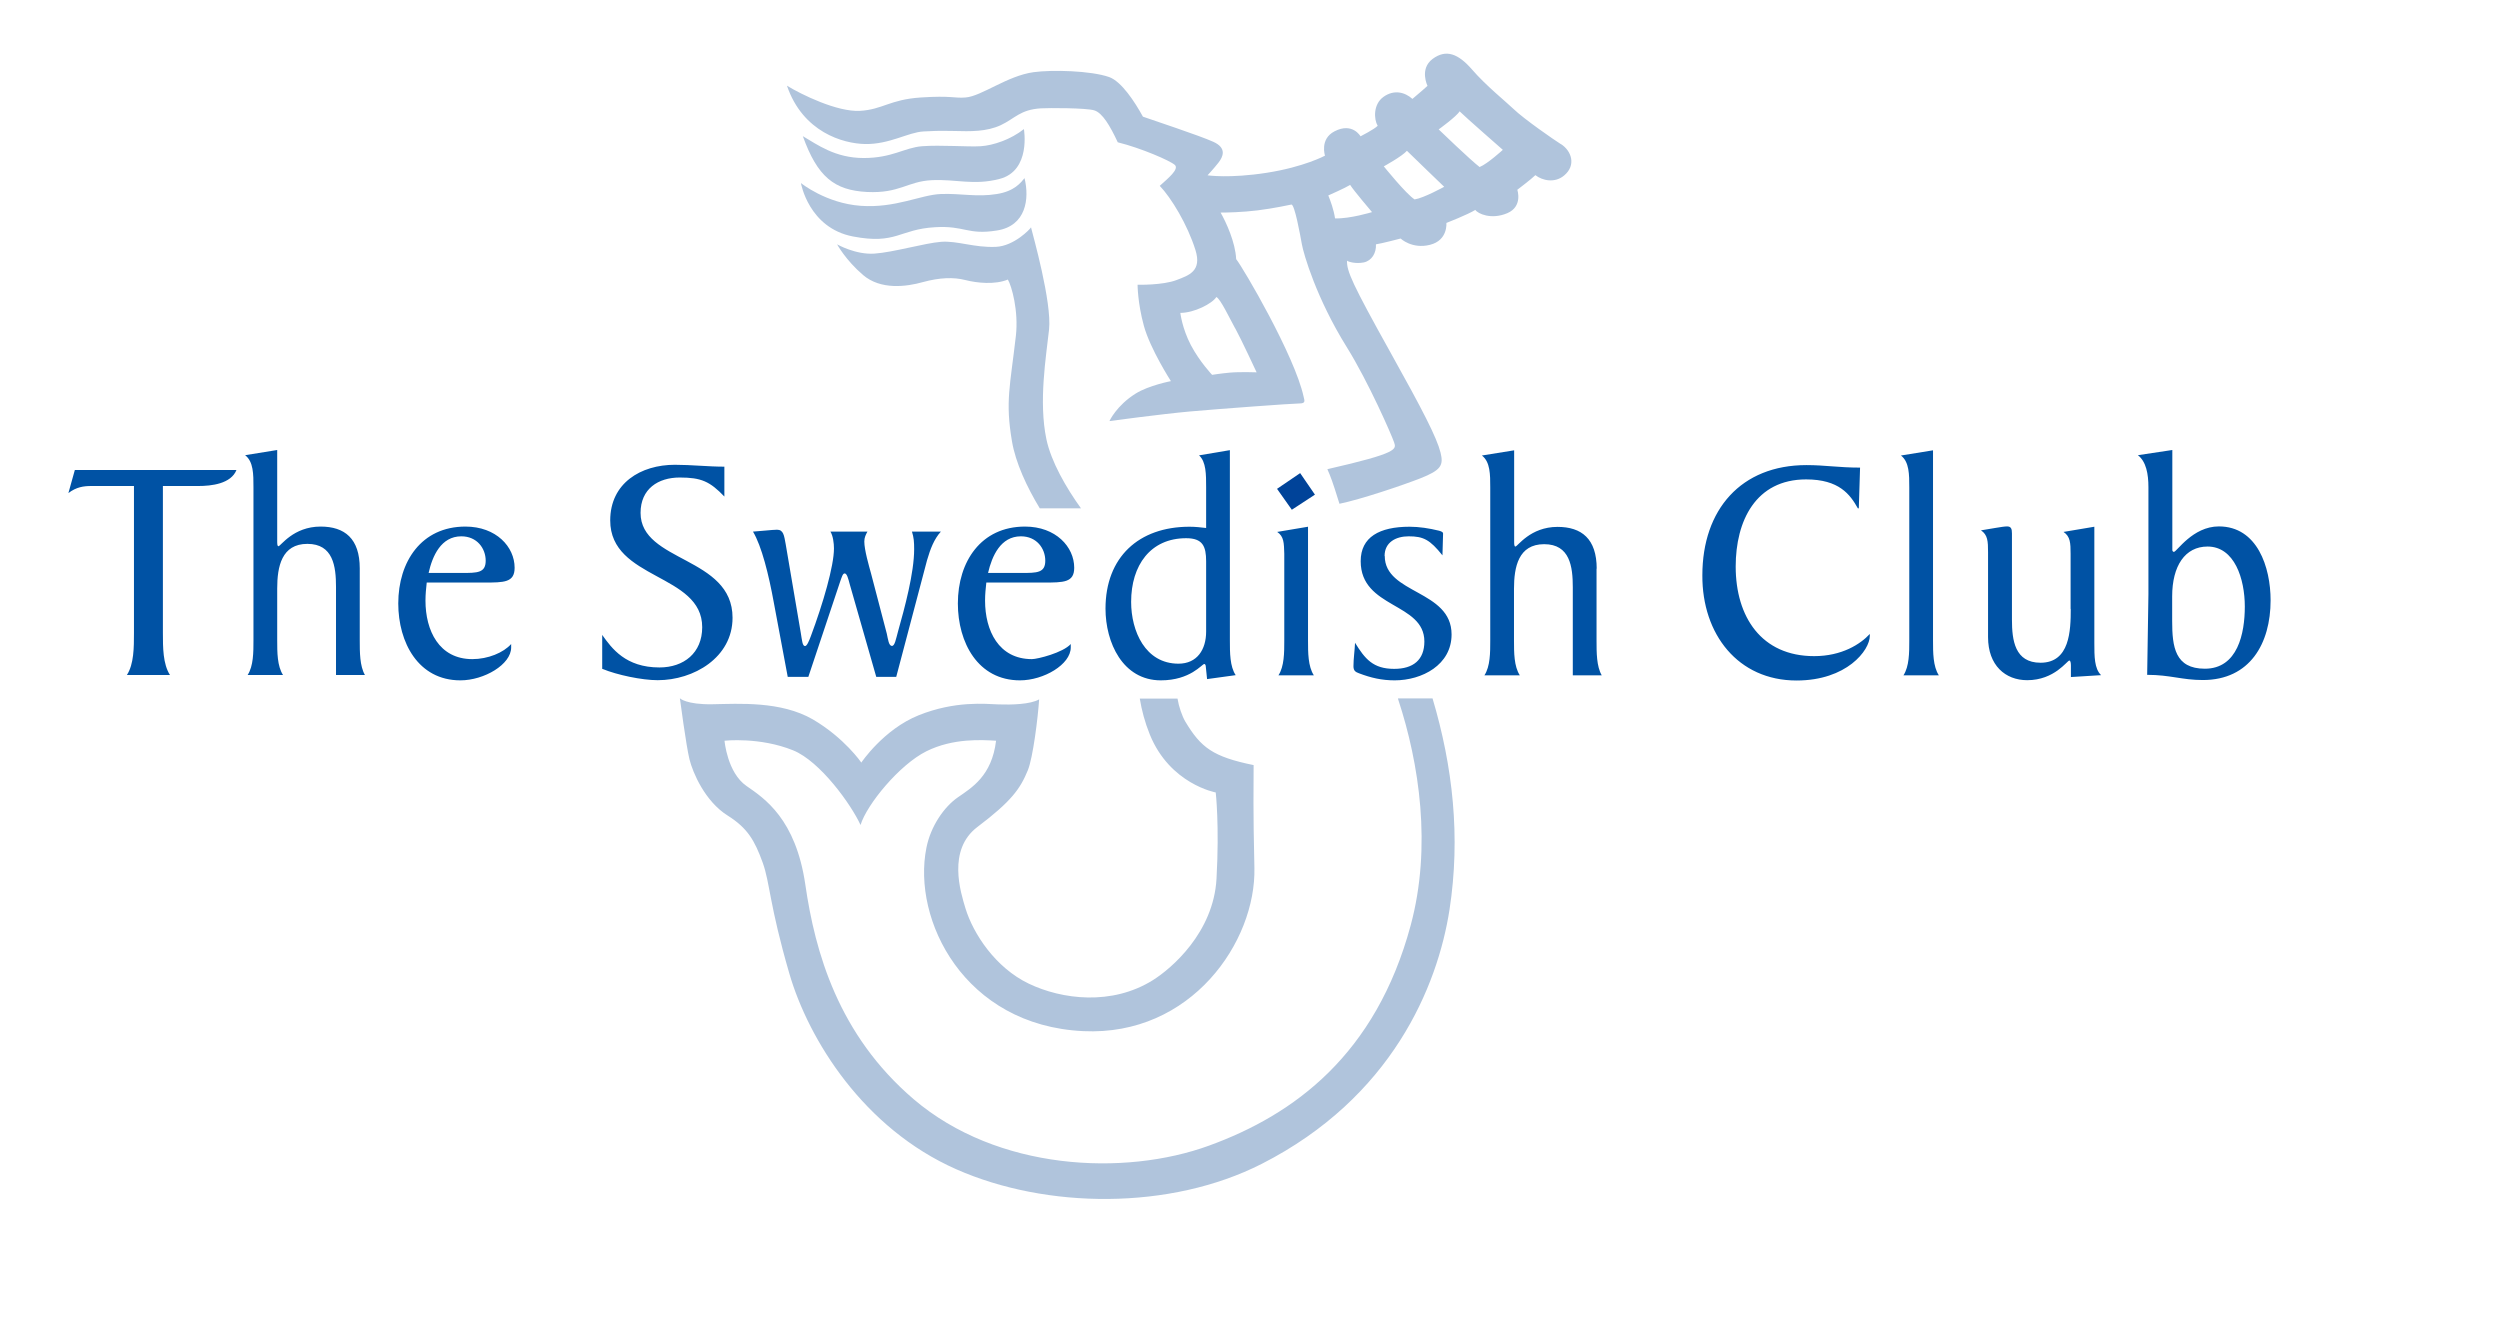
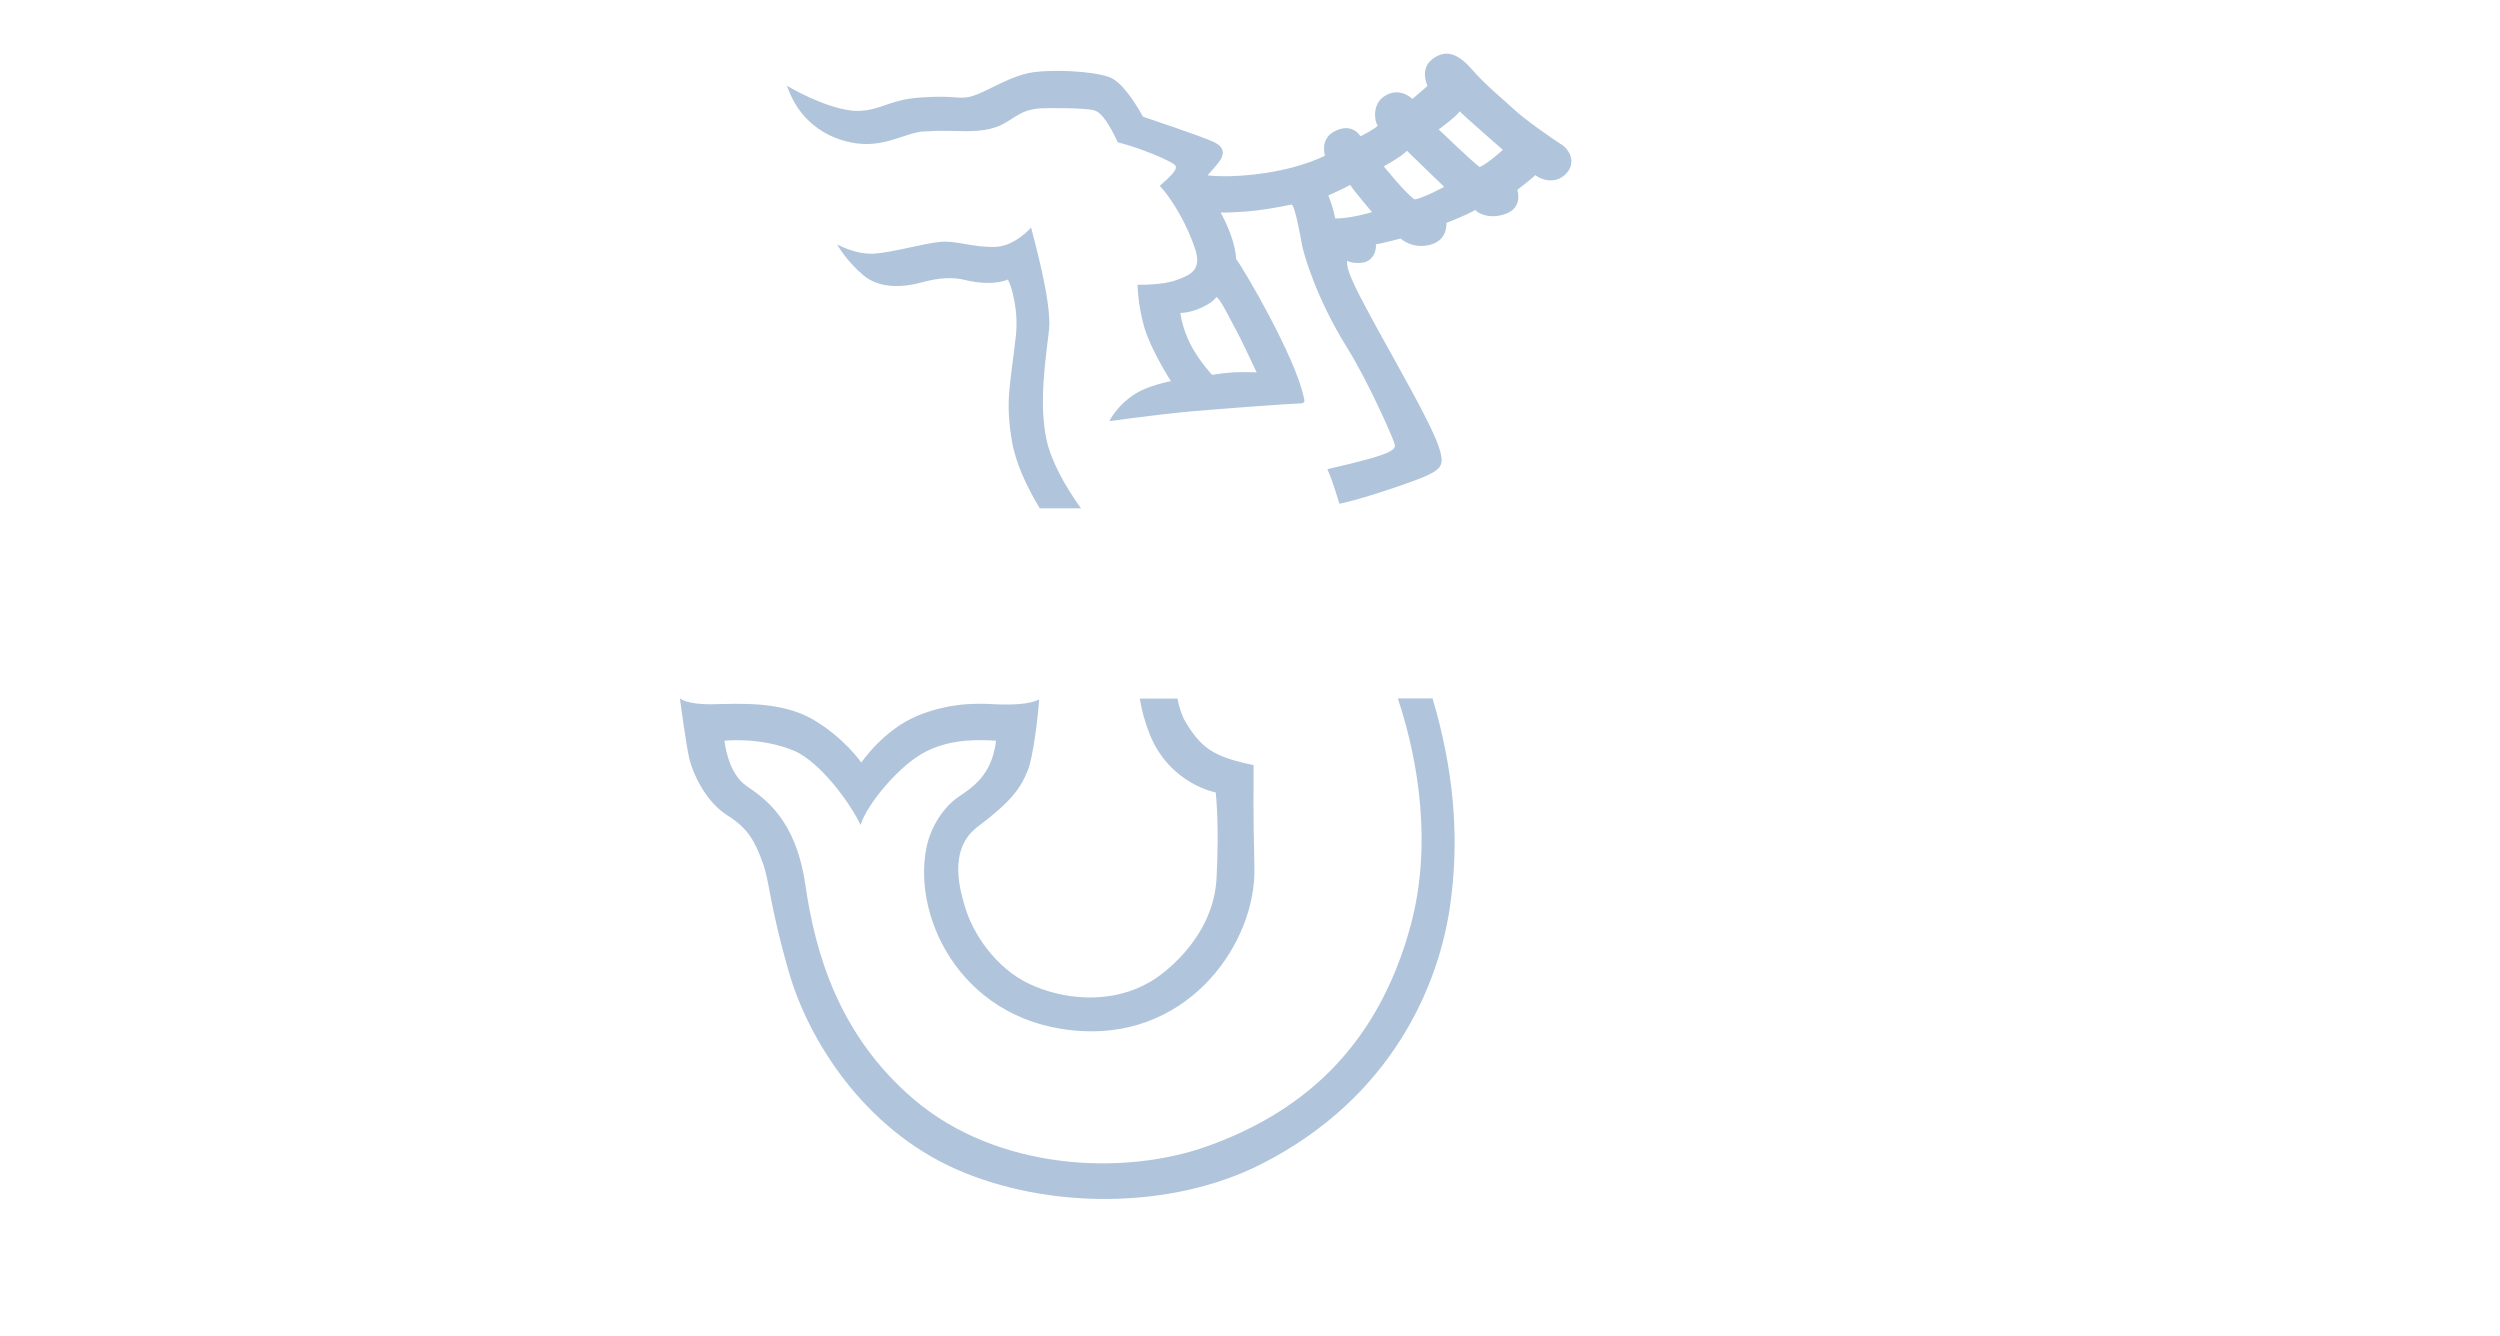
<svg xmlns="http://www.w3.org/2000/svg" viewBox="0 0 159 85" fill="none">
  <mask id="mask0_253_10052" style="mask-type:luminance" maskUnits="userSpaceOnUse" x="0" y="0" width="159" height="85">
    <path d="M0 0H158.38V84.7H0" fill="white" />
  </mask>
  <g mask="url(#mask0_253_10052)">
-     <path fill-rule="evenodd" clip-rule="evenodd" d="M65.12 8.21C65.12 8.21 65.59 10.86 63.57 11.38C61.92 11.81 60.8 11.38 59.25 11.46C57.7 11.54 57.22 12.31 55.14 12.21C53.06 12.1 51.99 11.25 51.06 8.66C51.97 9.19 53.11 10.05 54.93 10.05C56.75 10.05 57.52 9.39 58.64 9.3C59.84 9.21 61.57 9.35 62.37 9.3C63.17 9.25 64.29 8.87 65.12 8.21Z" fill="#B0C4DC" />
-     <path fill-rule="evenodd" clip-rule="evenodd" d="M50.94 11.65C50.94 11.65 51.43 14.5 54.25 15.04C57.02 15.57 57.18 14.58 59.48 14.45C61.37 14.34 61.53 14.96 63.4 14.66C65.27 14.37 65.48 12.63 65.16 11.33C64.92 11.62 64.52 12.16 63.4 12.34C62.13 12.55 61.11 12.29 59.83 12.34C58.55 12.39 56.95 13.25 54.74 13.09C52.53 12.93 50.95 11.65 50.95 11.65" fill="#B0C4DC" />
    <path fill-rule="evenodd" clip-rule="evenodd" d="M65.58 14.45C65.52 14.57 64.49 15.65 63.34 15.7C61.95 15.76 60.89 15.3 59.85 15.38C58.81 15.46 56.81 16.05 55.61 16.13C54.41 16.21 53.24 15.54 53.24 15.54C53.24 15.54 53.77 16.53 54.89 17.49C56.01 18.45 57.64 18.24 58.7 17.94C59.77 17.65 60.65 17.62 61.39 17.81C62.14 18 63.27 18.12 64.1 17.78C64.34 18.18 64.79 19.77 64.61 21.36C64.24 24.59 63.93 25.52 64.36 28.06C64.59 29.43 65.31 30.98 66.13 32.33H68.75C67.8 31.01 66.85 29.36 66.55 27.93C66.05 25.54 66.53 22.69 66.72 20.96C66.91 19.23 65.68 14.91 65.57 14.45M88.91 44.43C88.91 44.43 88.93 44.48 88.93 44.5C90.26 48.54 91.07 53.84 89.72 58.85C87.5 67.08 82.31 70.89 76.9 72.86C71.5 74.83 63.43 74.45 58.11 69.91C53.31 65.81 51.84 60.55 51.22 56.27C50.61 52.08 48.62 50.78 47.48 49.99C46.25 49.14 46.08 47.11 46.08 47.11C46.08 47.11 48.31 46.86 50.44 47.72C52.17 48.42 54.15 51.19 54.73 52.47C55.13 51.16 57.21 48.63 58.92 47.78C60.63 46.93 62.47 47.06 63.35 47.11C63.08 49.35 61.8 50.1 60.92 50.71C60.04 51.32 59.19 52.55 58.92 53.92C58 58.5 61.32 65.22 68.89 65.58C75.77 65.91 79.89 59.88 79.78 55.19C79.69 51.4 79.73 50.15 79.73 48.66C77.14 48.13 76.38 47.55 75.39 45.9C75.18 45.55 74.97 44.93 74.89 44.43H72.49C72.61 45.16 72.81 45.93 73.13 46.72C74.41 49.87 77.32 50.4 77.32 50.4C77.32 50.4 77.56 52.48 77.37 55.89C77.18 59.3 74.52 61.59 73.32 62.34C70.71 63.97 67.54 63.57 65.43 62.56C63.32 61.55 61.9 59.4 61.4 57.76C61.1 56.76 60.23 54.05 62.17 52.59C64.34 50.95 64.89 50.16 65.37 48.99C65.7 48.18 66.01 45.66 66.09 44.48C65.53 44.8 64.33 44.83 63.5 44.8C62.67 44.77 60.75 44.56 58.43 45.49C56.19 46.39 54.78 48.5 54.78 48.5C54.78 48.5 53.71 46.93 51.69 45.75C49.66 44.58 47 44.76 45.32 44.79C43.64 44.82 43.24 44.41 43.24 44.41C43.24 44.41 43.64 47.44 43.85 48.29C44.06 49.14 44.84 50.97 46.28 51.87C47.55 52.67 48 53.46 48.51 54.87C48.97 56.14 48.93 57.54 50.2 61.91C51.43 66.14 54.93 71.77 60.83 74.37C66.54 76.89 74.41 76.99 80.25 74.02C88.51 69.81 91.43 62.75 92.19 57.85C92.9 53.21 92.4 48.76 91.11 44.42H88.92L88.91 44.43ZM99.26 9.16C98.89 8.93 96.92 7.57 96.26 6.93C95.78 6.47 94.5 5.44 93.62 4.42C92.74 3.41 91.97 3.11 91.11 3.75C90.26 4.39 90.79 5.46 90.79 5.46C90.79 5.46 90.2 5.99 89.83 6.29C89.35 5.86 88.66 5.68 87.99 6.16C87.32 6.64 87.38 7.6 87.62 8C87.43 8.21 86.53 8.67 86.53 8.67C86.53 8.67 86.02 7.76 84.88 8.35C83.92 8.84 84.27 9.9 84.27 9.9C84.27 9.9 82.94 10.62 80.56 10.99C78.19 11.36 76.8 11.15 76.8 11.15C76.8 11.15 77.2 10.72 77.49 10.35C77.78 9.98 78.05 9.42 77.17 9.02C76.29 8.62 73.22 7.61 72.69 7.42C72.18 6.49 71.33 5.18 70.54 4.9C69.36 4.49 66.91 4.43 65.74 4.59C64.06 4.82 62.43 6.12 61.41 6.2C60.68 6.26 60.53 6.07 58.56 6.2C56.59 6.33 56.13 6.97 54.69 7.05C53.25 7.13 50.96 6.01 50.05 5.45C51.06 8.41 53.62 9.13 55.01 9.16C56.58 9.19 57.76 8.41 58.74 8.36C59.35 8.33 59.57 8.31 60.66 8.33C61.75 8.36 62.74 8.38 63.65 7.96C64.56 7.53 64.88 6.97 66.21 6.89C66.69 6.86 69.09 6.86 69.6 7.02C70.11 7.18 70.59 7.98 71.09 9.05C72.58 9.42 74.42 10.22 74.72 10.49C75.01 10.76 74.29 11.34 73.76 11.82C74.48 12.57 75.52 14.27 76.03 15.9C76.45 17.24 75.62 17.51 74.83 17.81C73.95 18.15 72.35 18.11 72.35 18.11C72.35 18.11 72.35 19.26 72.75 20.72C73.15 22.19 74.47 24.24 74.47 24.24C74.47 24.24 73.06 24.51 72.23 25.03C71.01 25.79 70.56 26.78 70.56 26.78C70.56 26.78 73.89 26.33 75.68 26.17C77.47 26.01 82.21 25.66 82.64 25.66C83.07 25.66 82.96 25.47 82.91 25.23C82.35 22.64 79.07 17.04 78.62 16.48C78.57 15.41 77.98 14.13 77.63 13.52C78.01 13.52 79.02 13.5 79.98 13.38C81.03 13.25 82.02 13.03 82.13 13.01C82.34 12.98 82.69 14.93 82.8 15.54C82.91 16.15 83.71 18.95 85.65 22.07C87.05 24.32 88.51 27.68 88.66 28.12C88.81 28.57 88.98 28.8 84.42 29.84C84.42 29.84 84.63 30.28 84.88 31.06C85.03 31.54 85.19 32.04 85.19 32.04C86.55 31.76 89.19 30.87 90.34 30.42C91.65 29.9 91.82 29.6 91.62 28.79C91.38 27.83 90.5 26.12 88.42 22.39C85.98 18.01 85.65 17.24 85.67 16.58C85.78 16.66 86.23 16.79 86.74 16.69C87.25 16.58 87.54 16.08 87.51 15.54C87.86 15.49 89.08 15.17 89.08 15.17C89.08 15.17 89.8 15.86 90.95 15.57C92.1 15.28 91.99 14.18 91.99 14.18C91.99 14.18 93.35 13.65 93.83 13.35C93.99 13.59 94.84 13.99 95.86 13.56C96.87 13.13 96.5 12.07 96.5 12.07C96.5 12.07 97.41 11.38 97.65 11.14C98.1 11.49 98.89 11.66 99.48 11.16C100.26 10.51 99.95 9.59 99.27 9.16M78.56 20.88C78.93 21.55 79.92 23.68 79.92 23.68C79.92 23.68 78.86 23.64 78.21 23.7C77.65 23.75 77.09 23.84 77.09 23.84C77.09 23.84 76.3 23.01 75.74 21.95C75.18 20.88 75.07 19.9 75.07 19.9C75.95 19.9 77.1 19.31 77.36 18.89C77.63 19.02 78.19 20.22 78.56 20.89M84.91 13.9C84.83 13.34 84.62 12.78 84.48 12.43C84.48 12.43 85.57 11.95 85.87 11.76C86.06 12.08 87.26 13.49 87.26 13.49C87.26 13.49 85.87 13.92 84.91 13.89M89.98 12.69C89.45 12.37 88.01 10.58 88.01 10.58C88.01 10.58 89.18 9.94 89.48 9.59C89.77 9.88 91.85 11.88 91.85 11.88C91.85 11.88 90.54 12.6 89.98 12.68M94.11 10.63C93.52 10.18 91.5 8.23 91.5 8.23C91.5 8.23 92.65 7.4 92.83 7.08C93.18 7.43 95.58 9.53 95.58 9.53C95.58 9.53 94.62 10.41 94.11 10.62" fill="#B0C4DC" />
-     <path fill-rule="evenodd" clip-rule="evenodd" d="M10.81 42.93H8.07C8.52 42.24 8.52 41.17 8.52 40.25V30.91H5.8C5.33 30.91 4.86 30.97 4.35 31.36L4.76 29.89H15.04C14.69 30.77 13.45 30.91 12.61 30.91H10.36V40.25C10.36 41.17 10.36 42.23 10.81 42.93ZM22.88 36.14V40.72C22.88 41.48 22.88 42.36 23.21 42.93H21.37V37.33C21.37 36.02 21.19 34.59 19.55 34.59C17.91 34.59 17.63 36.04 17.63 37.43V40.72C17.63 41.48 17.63 42.36 18 42.93H15.75C16.12 42.36 16.12 41.48 16.12 40.72V30.99C16.12 30.15 16.12 29.36 15.59 28.95L17.63 28.62V34.41C17.63 34.57 17.63 34.74 17.71 34.74C17.85 34.74 18.65 33.49 20.39 33.49C21.92 33.49 22.88 34.25 22.88 36.15M30.8 37.05H27.14C27.1 37.44 27.06 37.77 27.06 38.2C27.06 40.1 27.92 41.92 30.04 41.92C31.04 41.92 32.02 41.51 32.51 40.96V41.18C32.51 42.26 30.79 43.27 29.28 43.27C26.6 43.27 25.33 40.86 25.33 38.38C25.33 35.72 26.8 33.49 29.6 33.49C31.56 33.49 32.73 34.78 32.73 36.11C32.73 37.05 32.06 37.05 30.79 37.05M27.25 36.44H29.36C30.36 36.44 30.89 36.44 30.89 35.66C30.89 34.88 30.34 34.11 29.34 34.11C28.05 34.11 27.5 35.36 27.26 36.44M38.3 42.55V40.38C38.91 41.24 39.79 42.45 41.94 42.45C43.49 42.45 44.66 41.53 44.66 39.89C44.66 36.46 38.81 36.89 38.81 33.1C38.81 30.73 40.75 29.56 42.92 29.56C43.98 29.56 45.03 29.68 46.07 29.68V31.58C45.15 30.62 44.6 30.37 43.23 30.37C41.86 30.37 40.74 31.09 40.74 32.62C40.74 35.77 46.59 35.38 46.59 39.29C46.59 41.82 44.12 43.26 41.83 43.26C40.83 43.26 39.25 42.93 38.31 42.54M52.82 33.81H55.17C55.07 33.99 54.97 34.18 54.97 34.44C54.97 34.97 55.26 35.97 55.4 36.48L56.4 40.3C56.48 40.65 56.52 41.08 56.73 41.08C56.91 41.08 56.98 40.65 57.12 40.14C57.53 38.69 58.14 36.44 58.14 34.93C58.14 34.46 58.12 34.19 58 33.81H59.84C59.41 34.28 59.17 34.91 58.96 35.63L57 43.05H55.73L54.05 37.18C53.95 36.81 53.87 36.47 53.72 36.47C53.6 36.47 53.54 36.69 53.43 37L51.41 43.05H50.1L49.22 38.35C48.89 36.53 48.44 34.73 47.89 33.81C48.28 33.79 49.14 33.69 49.42 33.69C49.83 33.69 49.87 34.06 49.97 34.61L50.93 40.25C51.01 40.72 51.03 41.09 51.2 41.09C51.32 41.09 51.45 40.78 51.57 40.46C52.35 38.37 53.04 36 53.04 34.88C53.04 34.55 52.98 34.08 52.82 33.82M66.39 37.05H62.73C62.69 37.44 62.65 37.77 62.65 38.2C62.65 40.1 63.51 41.92 65.63 41.92C65.99 41.92 67.61 41.51 68.1 40.96V41.18C68.1 42.26 66.38 43.27 64.87 43.27C62.19 43.27 60.92 40.86 60.92 38.38C60.92 35.72 62.39 33.49 65.19 33.49C67.15 33.49 68.32 34.78 68.32 36.11C68.32 37.05 67.65 37.05 66.38 37.05M62.84 36.44H64.95C65.95 36.44 66.48 36.44 66.48 35.66C66.48 34.88 65.93 34.11 64.93 34.11C63.64 34.11 63.09 35.36 62.84 36.44ZM78.59 42.94L76.77 43.19L76.69 42.41C76.69 42.35 76.67 42.23 76.59 42.23C76.45 42.23 75.71 43.27 73.83 43.27C71.4 43.27 70.31 40.86 70.31 38.71C70.31 35.44 72.42 33.5 75.65 33.5C76.02 33.5 76.37 33.54 76.71 33.58V31C76.71 30.16 76.71 29.37 76.26 28.96L78.22 28.63V40.73C78.22 41.51 78.22 42.39 78.59 42.94ZM76.71 40.16V35.7C76.71 34.74 76.49 34.23 75.44 34.23C73.17 34.23 71.94 35.95 71.94 38.28C71.94 40.14 72.84 42.21 74.95 42.21C76.14 42.21 76.71 41.31 76.71 40.17M81.23 33.83L83.19 33.5V40.74C83.19 41.5 83.19 42.38 83.56 42.95H81.31C81.68 42.38 81.68 41.5 81.68 40.74V35.22C81.66 34.53 81.66 34.12 81.23 33.83ZM88.07 35.36C88.07 37.79 92.32 37.51 92.32 40.35C92.32 42.29 90.44 43.27 88.7 43.27C87.88 43.27 87.19 43.11 86.43 42.82C86.21 42.74 86.08 42.66 86.08 42.37C86.08 41.88 86.16 41.39 86.18 40.88C86.81 41.9 87.32 42.54 88.67 42.54C89.88 42.54 90.59 41.97 90.59 40.8C90.59 38.31 86.54 38.71 86.54 35.69C86.54 34.16 87.73 33.5 89.65 33.5C90.26 33.5 90.9 33.6 91.51 33.75C91.57 33.77 91.78 33.81 91.78 33.93L91.74 35.32C90.94 34.32 90.53 34.11 89.59 34.11C88.79 34.11 88.06 34.48 88.06 35.36M101.54 36.16V40.74C101.54 41.5 101.54 42.38 101.87 42.95H100.03V37.35C100.03 36.04 99.85 34.61 98.21 34.61C96.57 34.61 96.29 36.06 96.29 37.45V40.74C96.29 41.5 96.29 42.38 96.66 42.95H94.41C94.78 42.38 94.78 41.5 94.78 40.74V31.01C94.78 30.17 94.78 29.38 94.25 28.97L96.3 28.64V34.43C96.3 34.59 96.3 34.76 96.38 34.76C96.52 34.76 97.32 33.51 99.06 33.51C100.59 33.51 101.55 34.27 101.55 36.17M118.3 29.75L118.22 32.33H118.16C117.67 31.45 116.97 30.49 114.87 30.49C111.66 30.49 110.39 33.13 110.39 36.03C110.39 39.24 112.03 41.73 115.38 41.73C117.14 41.73 118.32 40.97 118.92 40.32V40.44C118.92 41.36 117.45 43.28 114.26 43.28C110.54 43.28 108.25 40.34 108.27 36.59C108.27 32.4 110.74 29.58 114.89 29.58C116.08 29.58 116.93 29.74 118.3 29.74M123.31 42.95H121.06C121.43 42.38 121.43 41.5 121.43 40.74V31.01C121.43 30.17 121.43 29.38 120.9 28.97L122.94 28.64V40.74C122.94 41.5 122.94 42.38 123.31 42.95ZM131.69 38.74V35.22C131.69 34.53 131.67 34.12 131.24 33.83L133.2 33.5V40.9C133.2 41.74 133.2 42.53 133.63 42.94L131.71 43.06V42.34C131.71 42.18 131.69 42.01 131.61 42.01C131.47 42.01 130.67 43.26 128.93 43.26C127.54 43.26 126.44 42.32 126.44 40.52V35.12C126.44 34.42 126.42 34.02 125.99 33.73C126.54 33.65 127.36 33.48 127.65 33.48C127.91 33.48 127.96 33.64 127.96 33.93V39.41C127.96 40.72 128.14 42.15 129.78 42.15C131.64 42.15 131.7 40.11 131.7 38.72M136.64 37.8V30.99C136.64 30.15 136.5 29.36 135.97 28.95L138.16 28.62V35C138.16 35 138.18 35.1 138.26 35.1C138.44 35.1 139.45 33.48 141.12 33.48C143.57 33.48 144.41 36.08 144.41 38.18C144.41 40.92 143.1 43.25 140.1 43.25C138.77 43.25 138.03 42.92 136.56 42.92L136.64 37.79V37.8ZM142.77 38.58C142.77 36.82 142.12 34.76 140.4 34.76C138.97 34.76 138.15 35.99 138.15 37.93V39.5C138.15 41.14 138.33 42.53 140.23 42.53C142.32 42.53 142.77 40.28 142.77 38.58Z" fill="#0052A4" />
-     <path fill-rule="evenodd" clip-rule="evenodd" d="M81.22 31.09L82.69 30.09L83.63 31.46L82.16 32.42" fill="#004399" />
  </g>
</svg>